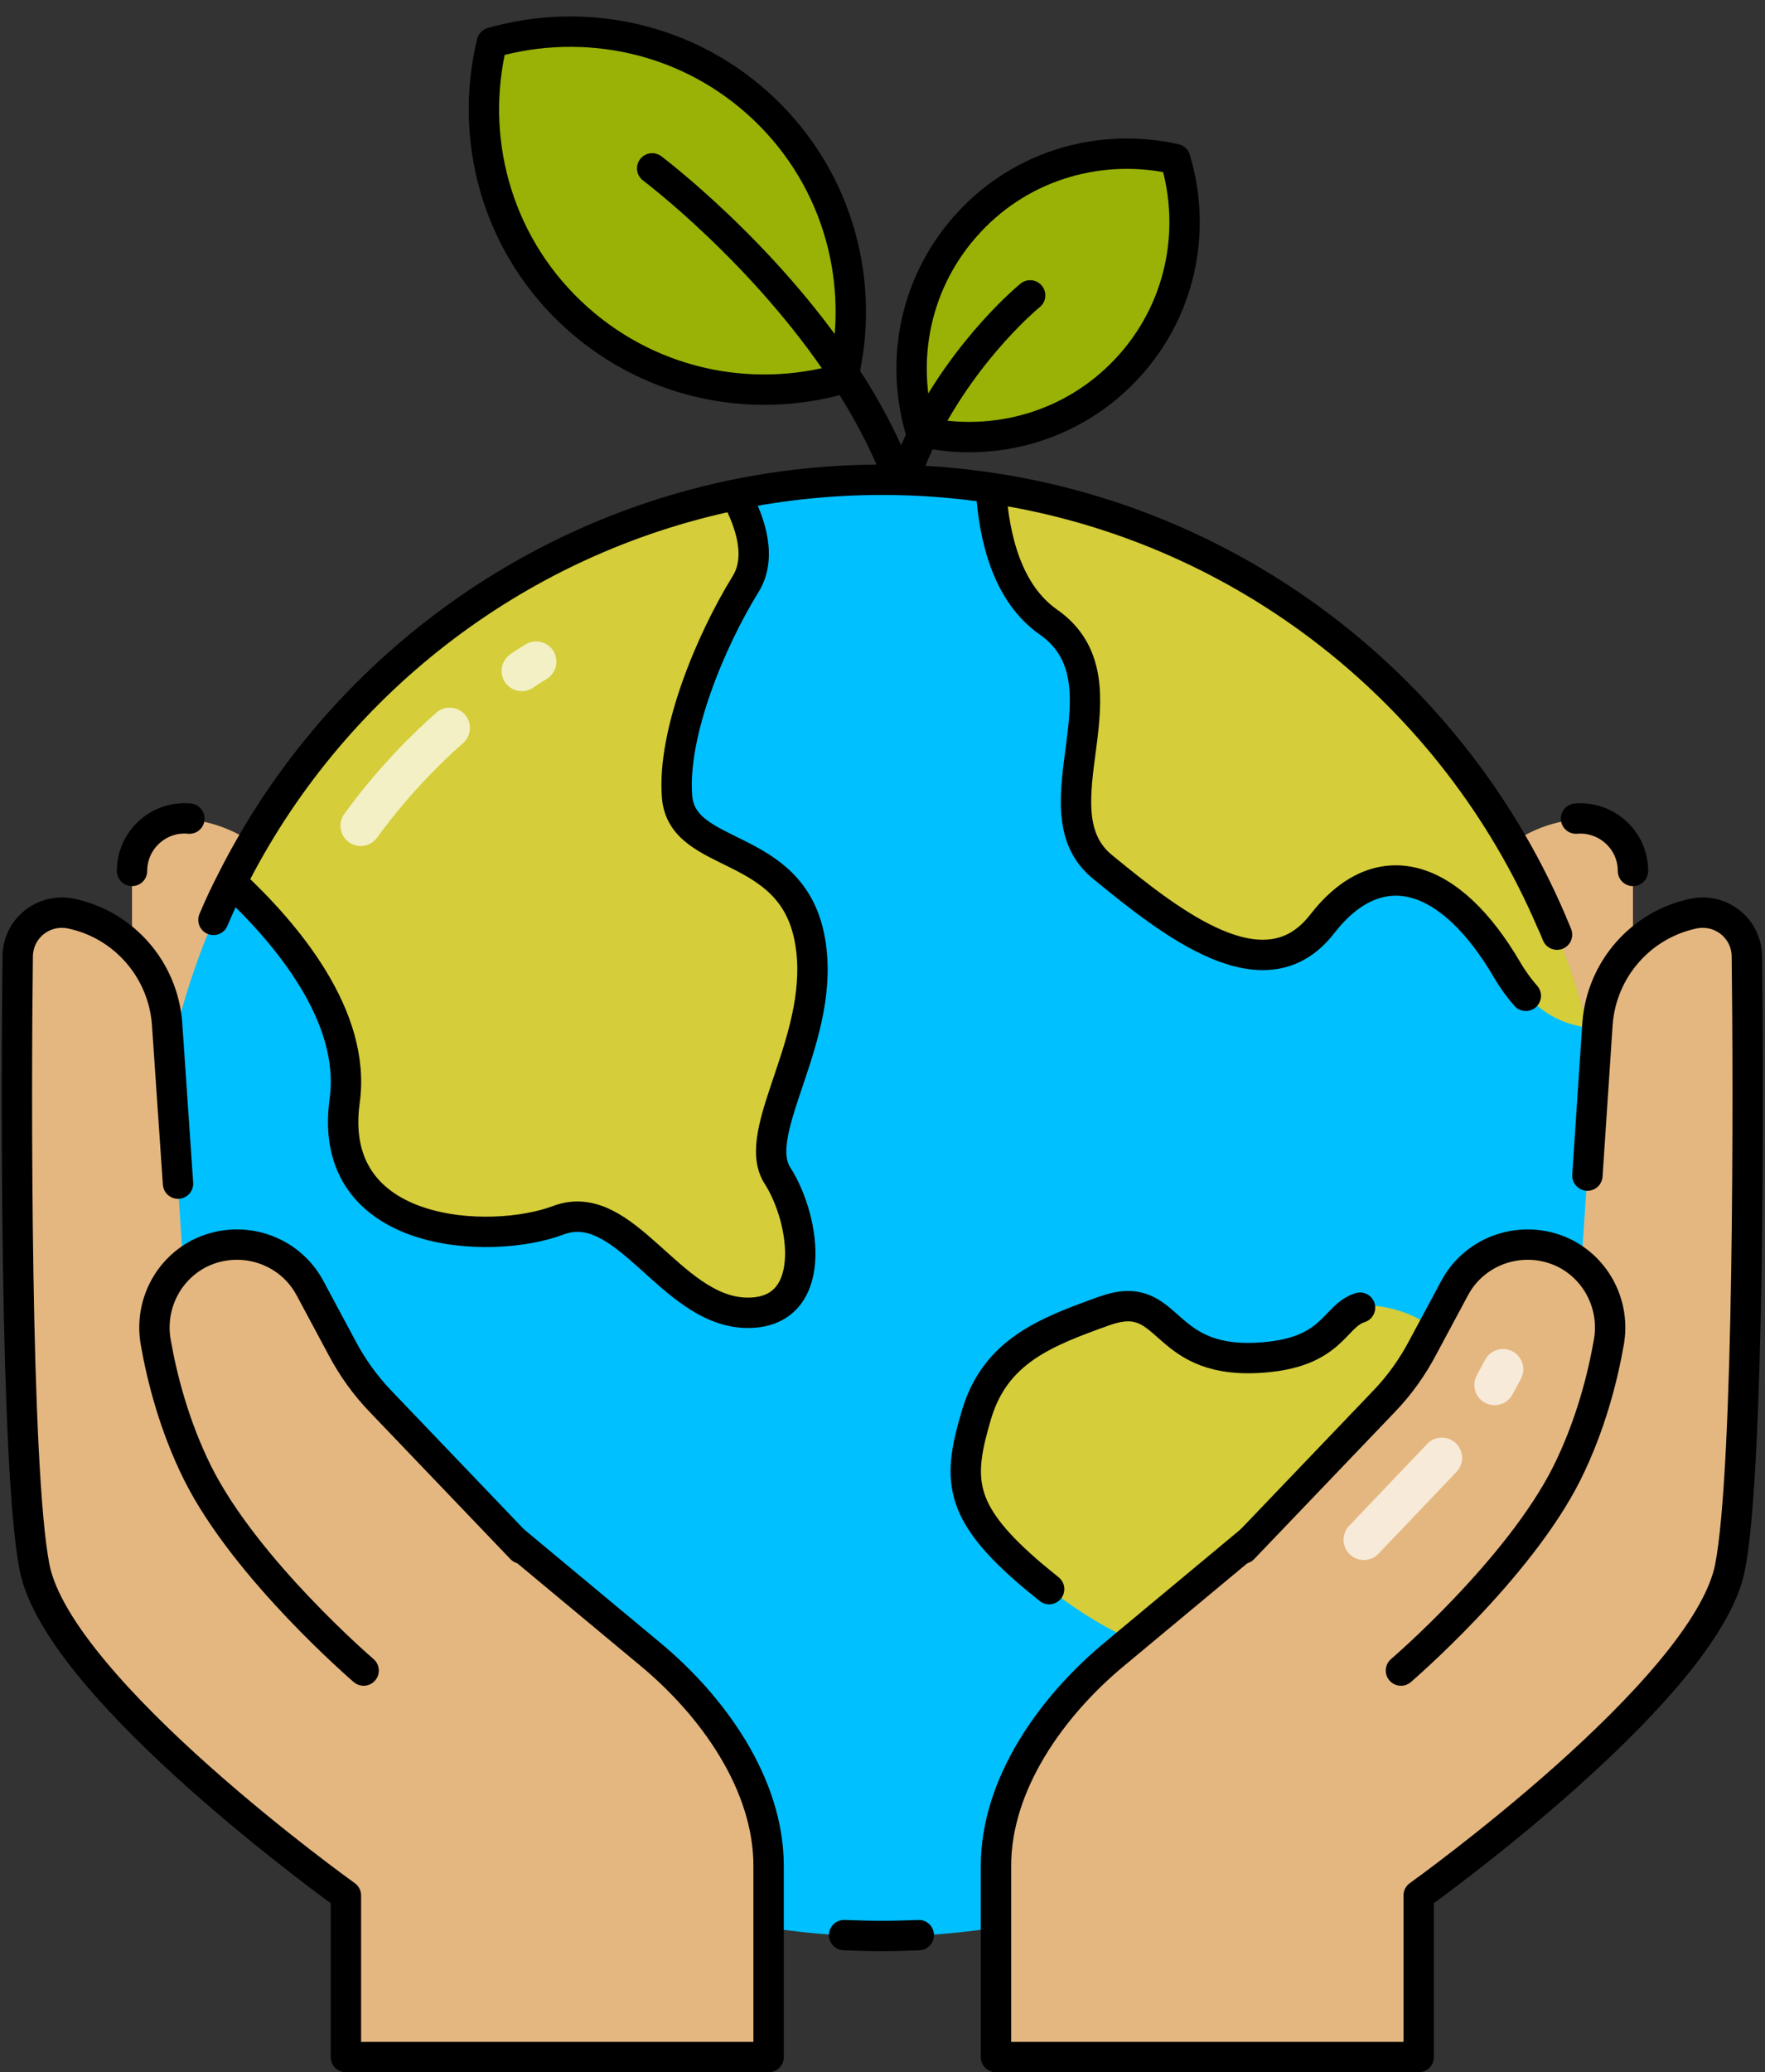
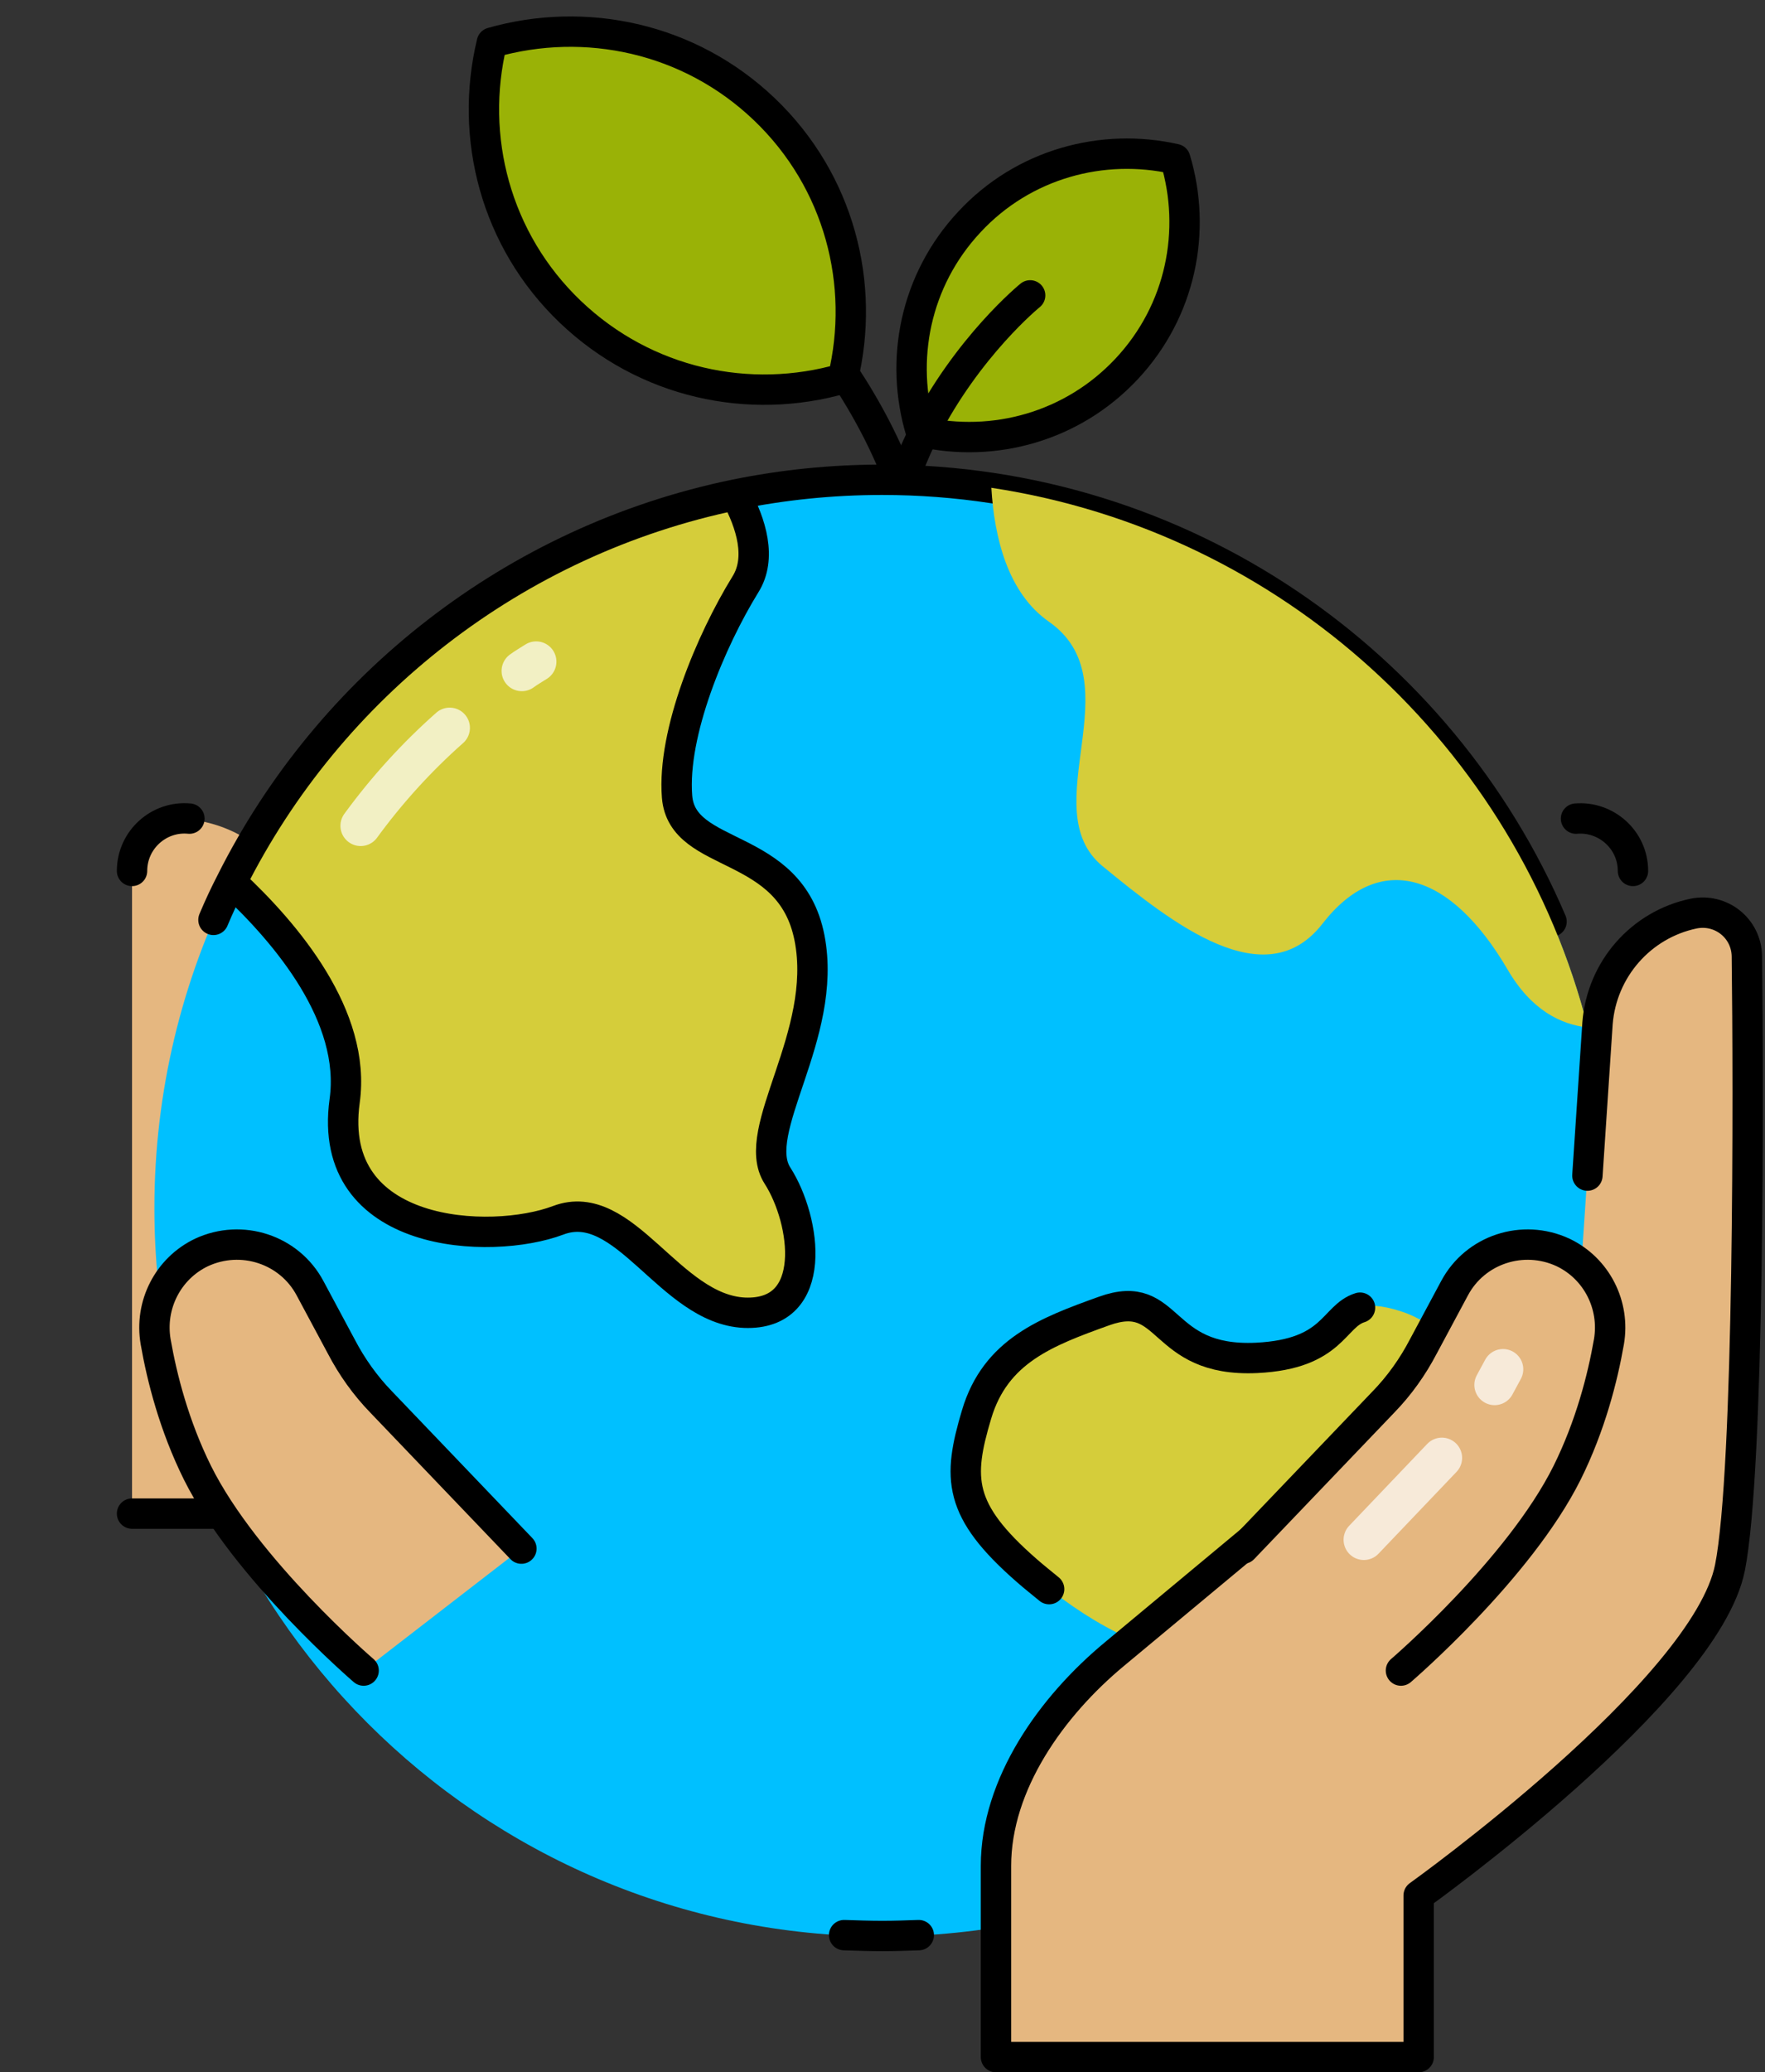
<svg xmlns="http://www.w3.org/2000/svg" height="491.1" preserveAspectRatio="xMidYMid meet" version="1.0" viewBox="-0.4 -3.9 418.4 491.1" width="418.4" zoomAndPan="magnify">
  <rect x="-0.4" y="-3.9" width="418.4" height="491.1" fill="#333333" stroke="none" />
  <g>
    <g id="change1_1">
      <path d="M278.2,33.8c5.1,16.9,1.4,35.9-11.5,49.7c-12.9,13.8-31.6,18.8-48.8,14.9c-5.1-16.9-1.4-35.9,11.5-49.7 C242.2,34.9,261,29.9,278.2,33.8z" fill="#9AB206" stroke="#000" stroke-linecap="round" stroke-linejoin="round" stroke-miterlimit="10" stroke-width="7.2" />
    </g>
    <g id="change1_2">
      <path d="M116.2,6.2c-5.4,22.3,0.8,46.8,18.6,63.8c17.8,17,42.5,22.2,64.6,15.8c5.4-22.3-0.8-46.8-18.6-63.8C163,5,138.3-0.1,116.2,6.2z" fill="#9AB206" stroke="#000" stroke-linecap="round" stroke-linejoin="round" stroke-miterlimit="10" stroke-width="7.2" />
    </g>
-     <path d="M213.3,111.4c-3.4-9.5-8.2-18.5-13.7-26.8C180.7,55.9,154.2,36,154.2,36" fill="none" stroke="#000" stroke-linecap="round" stroke-linejoin="round" stroke-miterlimit="10" stroke-width="7.2" />
+     <path d="M213.3,111.4c-3.4-9.5-8.2-18.5-13.7-26.8" fill="none" stroke="#000" stroke-linecap="round" stroke-linejoin="round" stroke-miterlimit="10" stroke-width="7.2" />
    <path d="M213.3,111.4c1.5-4.5,3.3-8.8,5.3-12.8c10.4-20.5,25.2-32.5,25.2-32.5" fill="none" stroke="#000" stroke-linecap="round" stroke-linejoin="round" stroke-miterlimit="10" stroke-width="7.2" />
    <g id="change2_1">
-       <path d="M386.7,251.1v-48.6c0-8-7.5-13.9-15.3-12.1l-2.4,0.6c-14.1,3.3-24.1,15.9-24.1,30.4v133.4h41.9V251.1z" fill="#E5B780" />
-     </g>
+       </g>
    <path d="M386.7,202.5c0-7.4-6.4-13-13.5-12.4" fill="none" stroke="#000" stroke-linecap="round" stroke-linejoin="round" stroke-miterlimit="10" stroke-width="7.2" />
-     <path d="M344.8 221.4L344.8 354.8 386.7 354.8" fill="none" stroke="#000" stroke-linecap="round" stroke-linejoin="round" stroke-miterlimit="10" stroke-width="7.2" />
    <g id="change2_2">
      <path d="M30.9,251.1v-48.6c0-8,7.5-13.9,15.3-12.1l2.4,0.6c14.1,3.3,24.1,15.9,24.1,30.4v133.4H30.9V251.1z" fill="#E5B780" />
    </g>
    <path d="M72.7 221.4L72.7 354.8 30.9 354.8" fill="none" stroke="#000" stroke-linecap="round" stroke-linejoin="round" stroke-miterlimit="10" stroke-width="7.2" />
    <path d="M30.9,202.5c0-7.4,6.4-13.1,13.6-12.4" fill="none" stroke="#000" stroke-linecap="round" stroke-linejoin="round" stroke-miterlimit="10" stroke-width="7.2" />
    <g id="change3_1">
      <path d="M381.3,282.4c0,95.3-77.3,172.6-172.6,172.6S36.2,377.7,36.2,282.4c0-27.8,6.6-54,18.2-77.3 c23.3-46.5,67.1-81,119.5-91.8c11.3-2.3,22.9-3.5,34.8-3.5C304.1,109.8,381.3,187.1,381.3,282.4z" fill="#00C0FF" />
    </g>
    <path d="M217.4,454.7c-2.9,0.1-5.7,0.2-8.6,0.2c-3,0-6.1-0.1-9.1-0.2" fill="none" stroke="#000" stroke-linecap="round" stroke-linejoin="round" stroke-miterlimit="10" stroke-width="7.2" />
    <path d="M50.2,214.1c1.3-3.1,2.7-6.1,4.2-9c23.3-46.5,67.1-81,119.5-91.8c11.3-2.3,22.9-3.5,34.8-3.5c71.2,0,132.4,43.1,158.7,104.7" fill="none" stroke="#000" stroke-linecap="round" stroke-linejoin="round" stroke-miterlimit="10" stroke-width="7.2" />
    <g id="change4_1">
      <path d="M183.9,274.7c6.8,10.6,10,33.2-7.8,32.5c-17.8-0.8-28.4-27.9-44.2-21.9c-15.9,6-55.1,4.4-50.6-28.3c2.8-20-13.7-39.6-26.8-51.8 c23.3-46.5,67.1-81,119.5-91.8c3.7,6.8,6.2,15,2.3,21.2c-8.2,13.3-17.4,35.2-16.2,50.3c1.2,15.1,26.9,10.3,31.4,33.5 C196,241.5,177.1,264.1,183.9,274.7z" fill="#D5CD3A" stroke="#000" stroke-linecap="round" stroke-linejoin="round" stroke-miterlimit="10" stroke-width="7.2" />
    </g>
    <path d="M85.1,191.8c6.2-8.5,13.3-16.3,21.1-23.2" fill="none" opacity=".7" stroke="#FFF" stroke-linecap="round" stroke-linejoin="round" stroke-miterlimit="10" stroke-width="9.6" />
    <path d="M123.3,155.1c1.1-0.8,2.3-1.5,3.4-2.2" fill="none" opacity=".7" stroke="#FFF" stroke-linecap="round" stroke-linejoin="round" stroke-miterlimit="10" stroke-width="9.6" />
    <g id="change4_2">
      <path d="M234.6,111.7c0.7,11.8,3.9,24.9,13.6,31.7c20.4,14.2-3.8,44.4,12.8,58c16.6,13.6,38.6,31,52.1,13.6 c13.5-17.4,30.4-12.2,43.9,10.9c5.6,9.6,12.6,13,19,13.7C359,173.1,303.5,122.1,234.6,111.7z" fill="#D5CD3A" />
    </g>
-     <path d="M368.7,217.6c-0.4-1-0.8-2-1.3-3c-23.1-54-72.9-93.8-132.9-102.8c0.7,11.8,3.9,24.9,13.6,31.7c20.4,14.2-3.8,44.4,12.8,58 c16.6,13.6,38.6,31,52.1,13.6c13.5-17.4,30.4-12.2,43.9,10.9c1.4,2.4,2.9,4.4,4.4,6.1" fill="none" stroke="#000" stroke-linecap="round" stroke-linejoin="round" stroke-miterlimit="10" stroke-width="7.2" />
    <g id="change4_3">
      <path d="M261.3,306.8c16.1-5.8,12.8,12.2,36.2,11.1c24.4-1.1,15.9-16.8,34-11.1c20.4,6.4,27.2,37.4,0,39.7 s-30.9,13.6-30.9,21.1c0,7.5,4.5,25.7-14.3,22.6s-32.5-12.6-43.2-21.9c-16.4-14.3-16.4-21.9-11.9-37S247.8,311.7,261.3,306.8z" fill="#D5CD3A" />
    </g>
    <path d="M248.3,372.7c-1.8-1.5-3.6-2.9-5.3-4.4c-16.4-14.3-16.4-21.9-11.9-37s16.6-19.6,30.2-24.5c16.1-5.8,12.8,12.2,36.2,11.1 c18.3-0.9,18.1-9.9,24.5-11.9" fill="none" stroke="#000" stroke-linecap="round" stroke-linejoin="round" stroke-miterlimit="10" stroke-width="7.2" />
    <g id="change2_3">
      <path d="M335.9,483.6v-38.3c0,0,68-48.6,73.8-77.7c4.6-23.2,4.4-114.2,4-144.9c-0.1-6.6-6.1-11.4-12.6-10.1l0,0 c-12.5,2.6-21.8,13.2-22.8,26L371.3,343l-36.7,31.6l-28.4-21.9L263.9,388c-15,12.4-28.2,30.9-28.2,50.3v45.3H335.9z" fill="#E5B780" />
    </g>
    <path d="M334.6,374.7l-28.4-21.9L263.9,388c-15,12.4-28.2,30.9-28.2,50.3v45.3h100.2v-38.3c0,0,68-48.6,73.8-77.7 c4.6-23.2,4.4-114.2,4-144.9c-0.1-6.6-6.1-11.4-12.6-10.1l0,0c-12.5,2.6-21.8,13.2-22.8,26l-2.4,36.1" fill="none" stroke="#000" stroke-linecap="round" stroke-linejoin="round" stroke-miterlimit="10" stroke-width="7.2" />
    <g id="change2_4">
      <path d="M294.3,363.1l33.2-34.7c3.8-3.9,7-8.4,9.5-13.2l7.4-13.8c4.9-9.2,16.2-12.9,25.7-8.5l0,0 c8,3.8,12.4,12.5,10.9,21.2c-1.5,8.6-4.4,19.9-9.9,31c-11.4,22.9-39.4,46.9-39.4,46.9L294.3,363.1z" fill="#E5B780" />
    </g>
    <path d="M322.9 361L341.4 341.6" fill="none" opacity=".7" stroke="#FFF" stroke-linecap="round" stroke-linejoin="round" stroke-miterlimit="10" stroke-width="9.6" />
    <path d="M353.9 324.3L355.9 320.6" fill="none" opacity=".7" stroke="#FFF" stroke-linecap="round" stroke-linejoin="round" stroke-miterlimit="10" stroke-width="9.6" />
    <path d="M294.3,363.1l33.2-34.7c3.8-3.9,7-8.4,9.5-13.2l7.4-13.8c4.9-9.2,16.2-12.9,25.7-8.5l0,0c8,3.8,12.4,12.5,10.9,21.2 c-1.5,8.6-4.4,19.9-9.9,31c-11.4,22.9-39.4,46.9-39.4,46.9" fill="none" stroke="#000" stroke-linecap="round" stroke-linejoin="round" stroke-miterlimit="10" stroke-width="7.2" />
    <g id="change2_5">
-       <path d="M81.6,483.6v-38.3c0,0-68-48.6-73.8-77.7c-4.6-23.2-4.4-114.2-4-144.9c0.1-6.6,6.1-11.4,12.6-10.1l0,0 c12.5,2.6,21.8,13.2,22.8,26L46.2,343l36.7,31.6l28.4-21.9l42.3,35.2c15,12.4,28.2,30.9,28.2,50.3v45.3H81.6z" fill="#E5B780" />
-     </g>
-     <path d="M82.9,374.7l28.4-21.9l42.3,35.2c15,12.4,28.2,30.9,28.2,50.3v45.3H81.6v-38.3c0,0-68-48.6-73.8-77.7c-4.6-23.2-4.4-114.2-4-144.9 c0.1-6.6,6.1-11.4,12.6-10.1l0,0c12.5,2.6,21.8,13.2,22.8,26l2.6,38" fill="none" stroke="#000" stroke-linecap="round" stroke-linejoin="round" stroke-miterlimit="10" stroke-width="7.2" />
+       </g>
    <g id="change2_6">
      <path d="M123.2,363.1L90,328.4c-3.8-3.9-7-8.4-9.5-13.2l-7.4-13.8c-4.9-9.2-16.2-12.9-25.7-8.5l0,0 c-8,3.8-12.4,12.5-10.9,21.2c1.5,8.6,4.4,19.9,9.9,31c11.4,22.9,39.4,46.9,39.4,46.9L123.2,363.1z" fill="#E5B780" />
    </g>
    <path d="M123.2,363.1L90,328.4c-3.8-3.9-7-8.4-9.5-13.2l-7.4-13.8c-4.9-9.2-16.2-12.9-25.7-8.5l0,0c-8,3.8-12.4,12.5-10.9,21.2 c1.5,8.6,4.4,19.9,9.9,31c11.4,22.9,39.4,46.9,39.4,46.9" fill="none" stroke="#000" stroke-linecap="round" stroke-linejoin="round" stroke-miterlimit="10" stroke-width="7.2" />
  </g>
</svg>